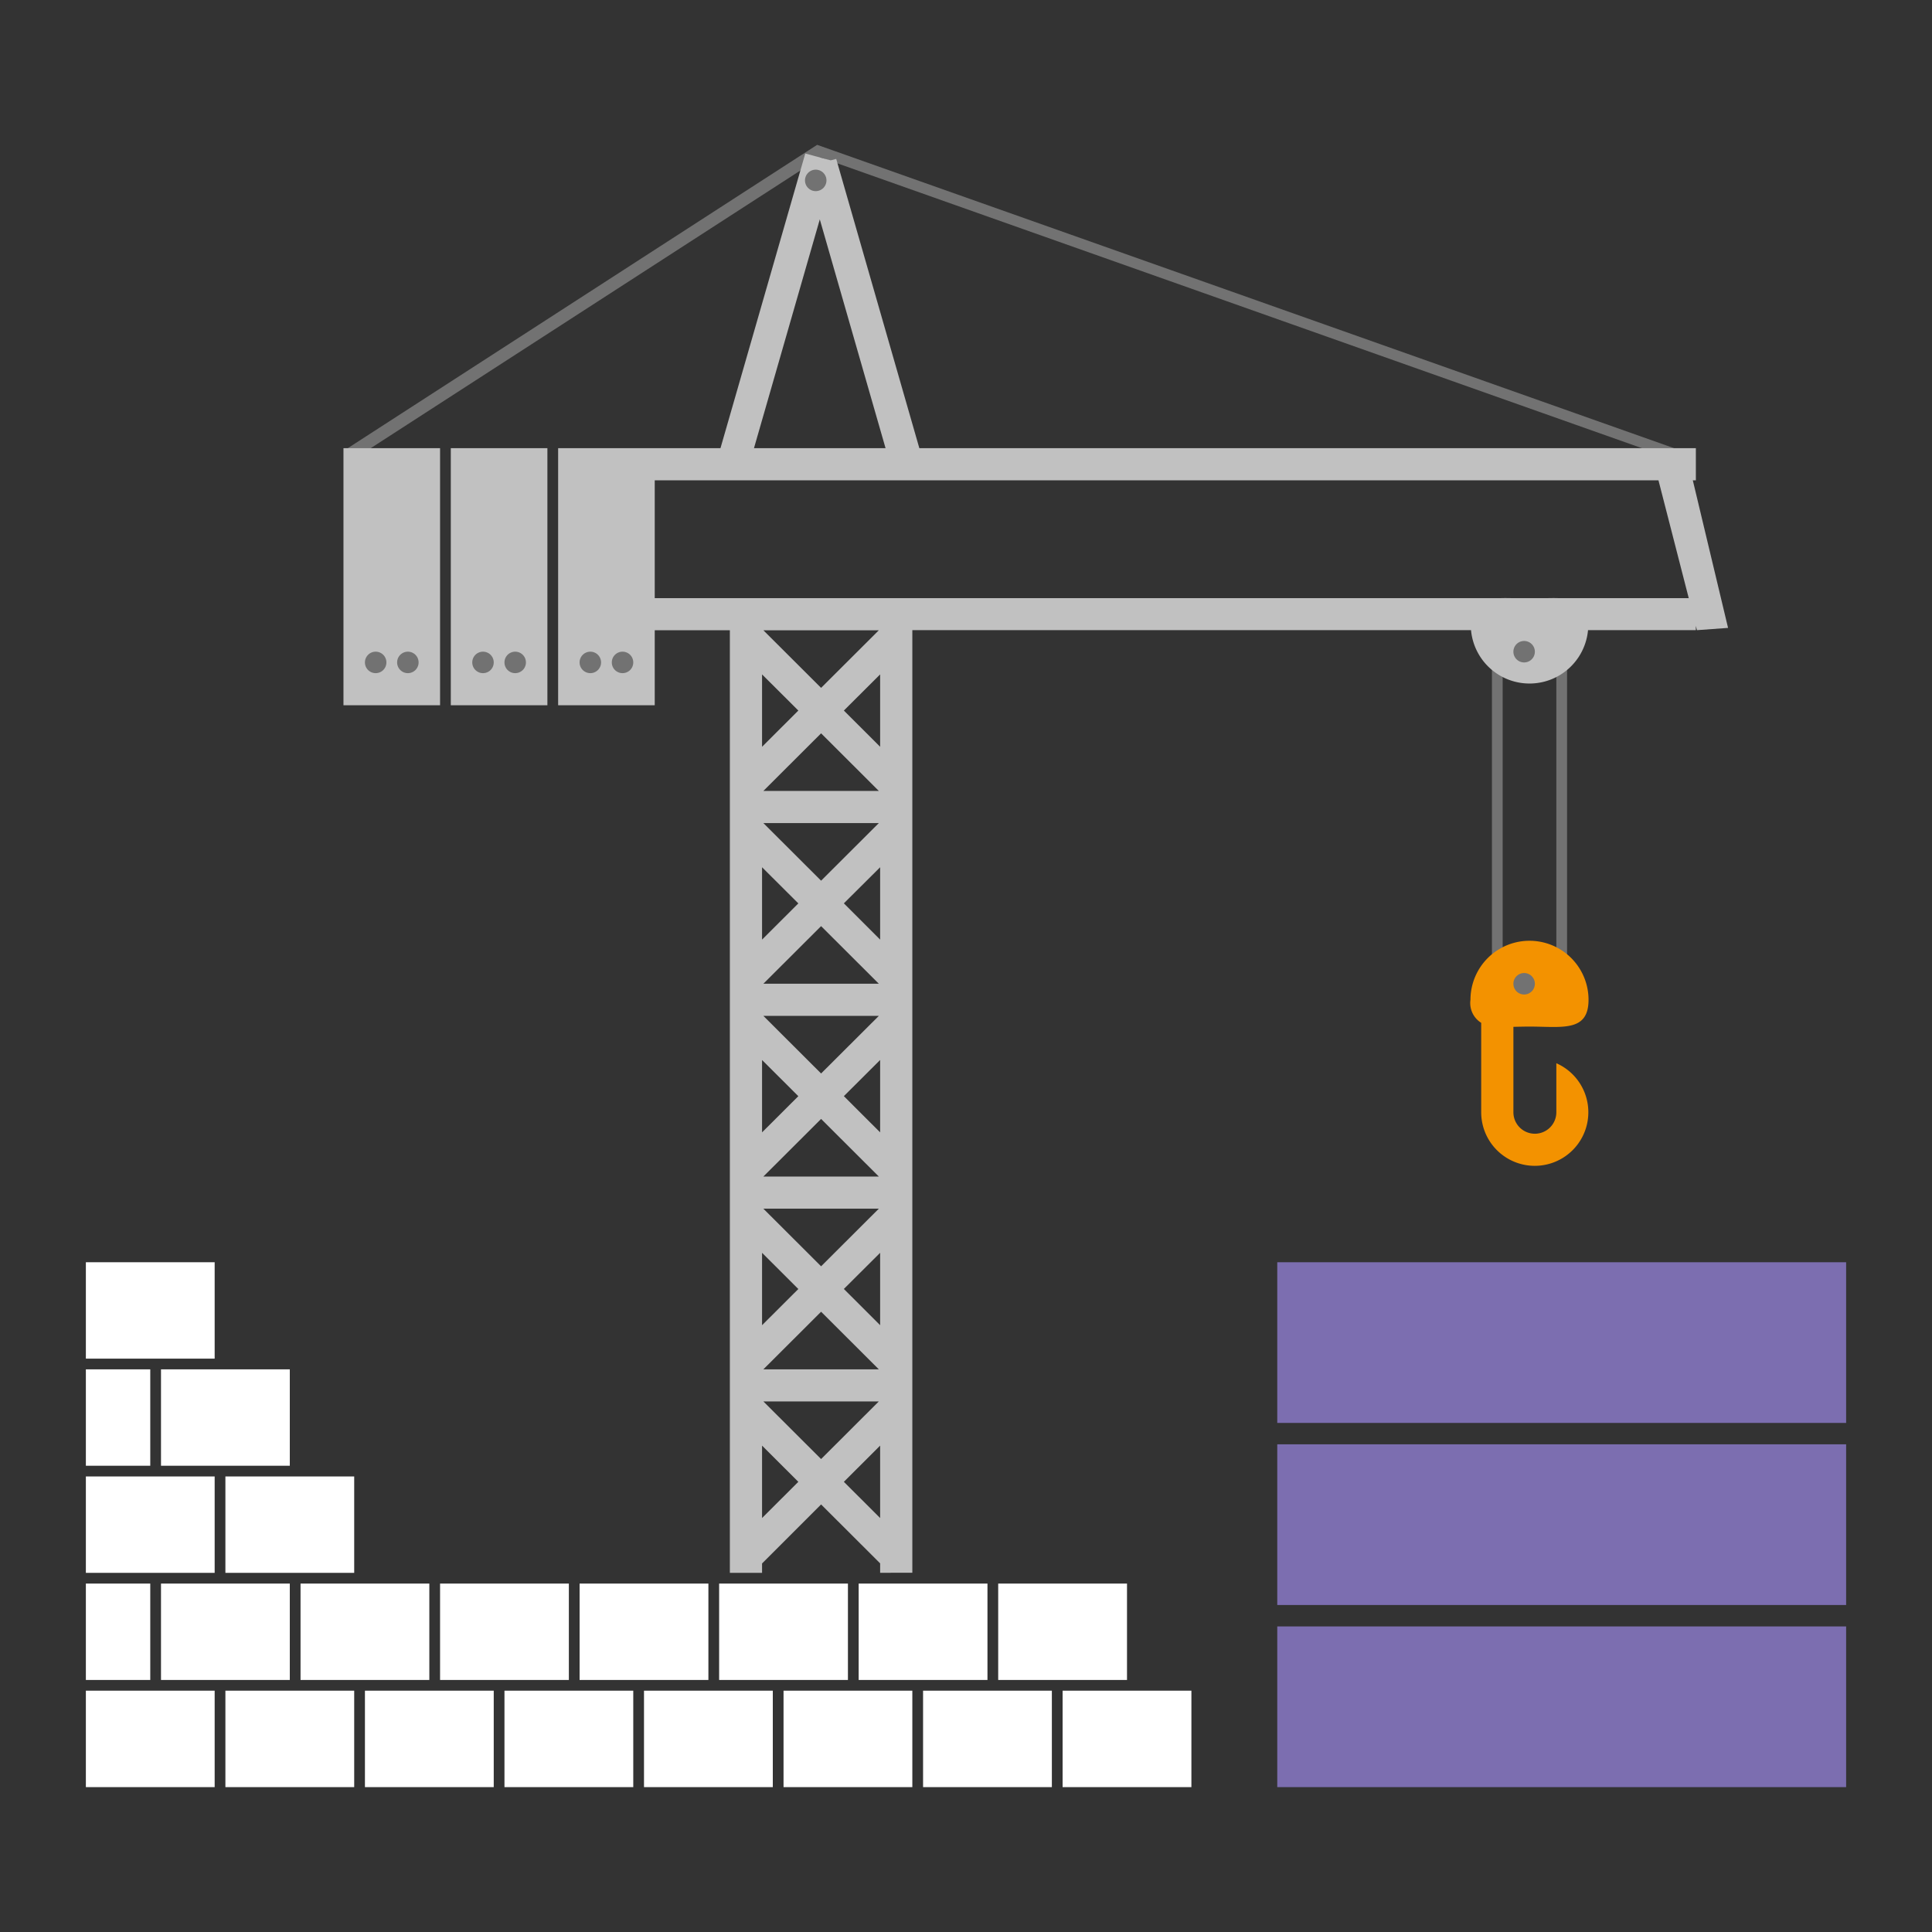
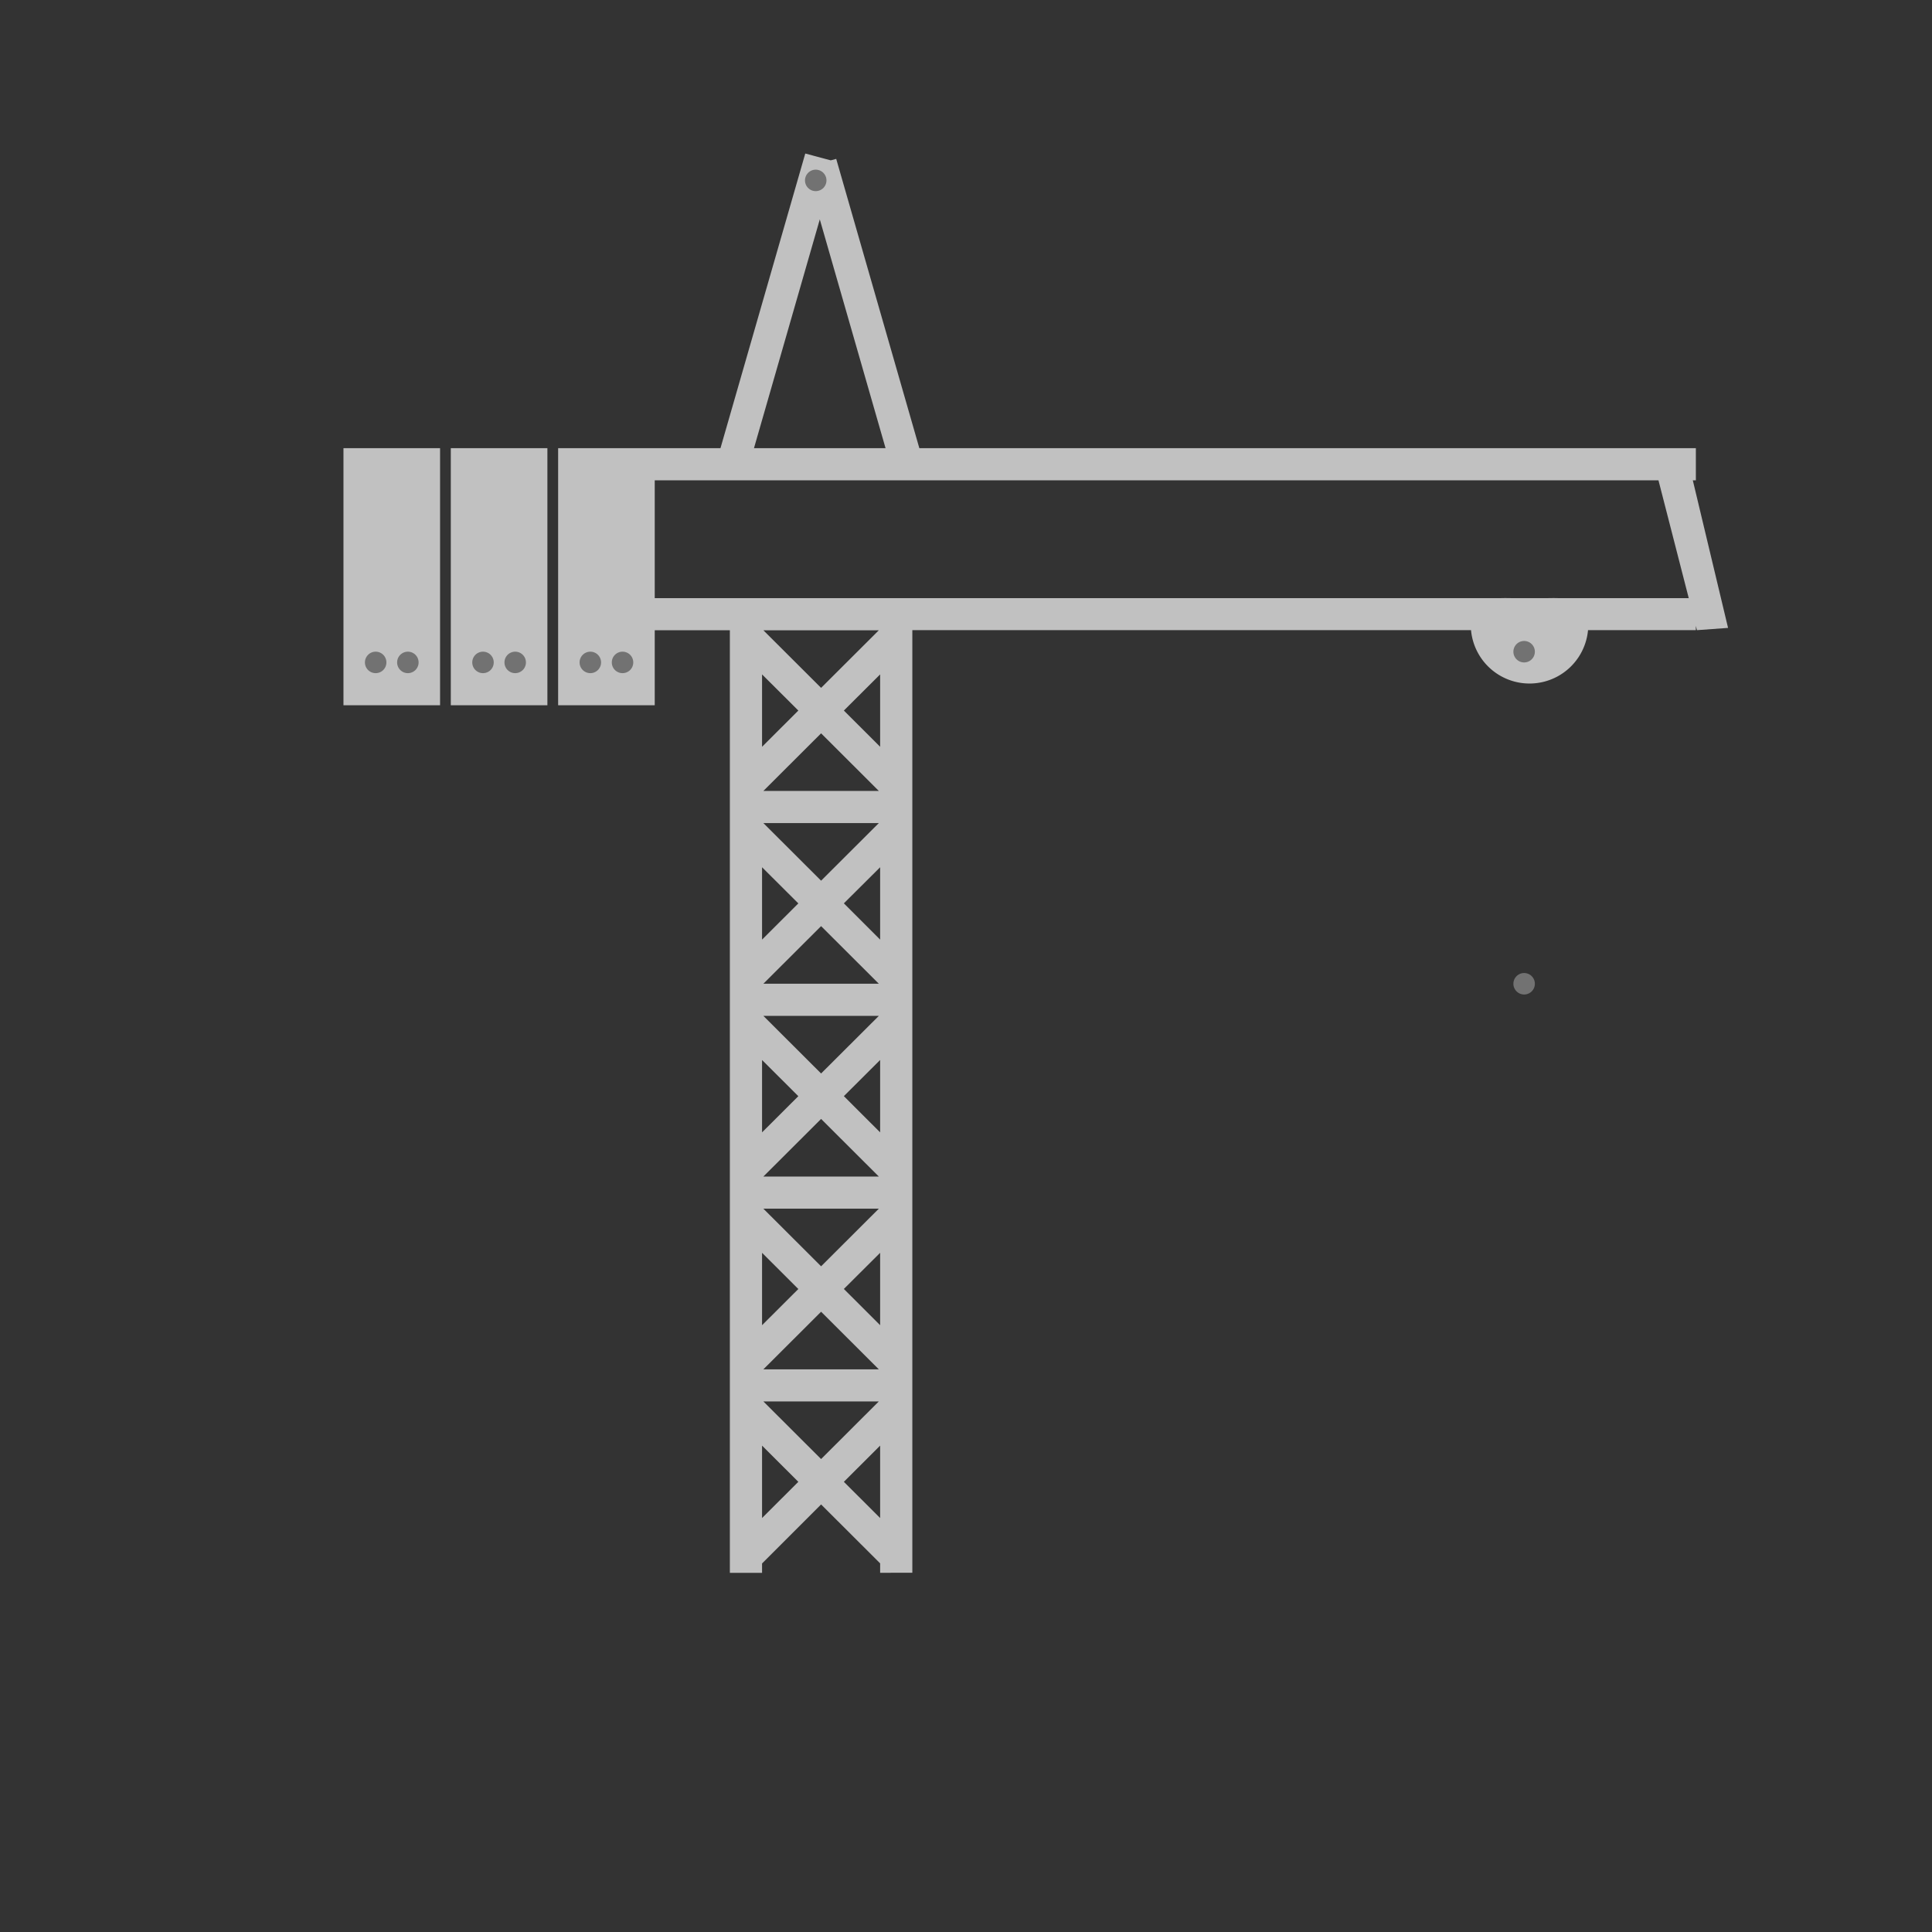
<svg xmlns="http://www.w3.org/2000/svg" id="illustration-interesse-handwerker" width="180" height="180" viewBox="0 0 180 180">
  <rect x="0" y="0" width="180" height="180" fill="#333333" stroke="none" />
  <defs>
    <style>
      .cls-1 {
        fill: #7c6eb0;
      }

      .cls-1, .cls-2, .cls-3, .cls-4, .cls-5 {
        fill-rule: evenodd;
      }

      .cls-2 {
        fill: #fff;
      }

      .cls-3 {
        fill: #727272;
      }

      .cls-4 {
        fill: #f39200;
      }

      .cls-5 {
        fill: #c1c1c1;
      }
    </style>
  </defs>
-   <path id="Rechteck_11" data-name="Rechteck 11" class="cls-1" d="M119,153.031h53V168H119V153.031Zm0-16.966h53v14.97H119v-14.97Zm0-16.965h53v14.969H119V119.1Z" transform="translate(0 -1.5)" />
-   <path id="Rechteck_11-2" data-name="Rechteck 11" class="cls-2" d="M8,159.018H20V168H8v-8.982Zm13,0H33V168H21v-8.982Zm13,0H46V168H34v-8.982Zm-19-9.979H27v8.981H15v-8.981Zm13,0H40v8.981H28v-8.981Zm19,9.979H59V168H47v-8.982ZM21,139.059H33v8.982H21v-8.982Zm20,9.98H53v8.981H41v-8.981Zm-33,0h6v8.981H8v-8.981Zm0-9.98H20v8.982H8v-8.982Zm7-9.98H27v8.982H15v-8.982Zm-7,0h6v8.982H8v-8.982ZM8,119.1H20v8.982H8V119.1Zm52,39.918H72V168H60v-8.982Zm-6-9.979H66v8.981H54v-8.981Zm19,9.979H85V168H73v-8.982Zm-6-9.979H79v8.981H67v-8.981Zm19,9.979H98V168H86v-8.982Zm-6-9.979H92v8.981H80v-8.981Zm19,9.979h12V168H99v-8.982Zm-6-9.979h12v8.981H93v-8.981Z" transform="translate(0 -1.5)" />
  <g id="kran">
    <g id="haken">
-       <path id="Rechteck_10" data-name="Rechteck 10" class="cls-3" d="M139,60.22h1V91.157h-1V60.22Zm6,0h1V91.157h-1V60.22Z" transform="translate(0 -1.5)" />
-       <path class="cls-4" d="M142.5,97.144c-0.524,0-1.02.014-1.5,0.024v7.959h0a2,2,0,0,0,4,0v-4.569a4.991,4.991,0,1,1-7,4.569V96.794a2.167,2.167,0,0,1-1-2.145,5.5,5.5,0,0,1,11,0C148,97.68,145.537,97.144,142.5,97.144Z" transform="translate(0 -1.5)" />
-     </g>
-     <path id="Rechteck_14" data-name="Rechteck 14" class="cls-3" d="M155.923,44.3L76.456,16.166,32.923,44.3l-0.676-.944L76.133,14.993l80.113,28.362Z" transform="translate(0 -1.5)" />
+       </g>
    <path id="Rechteck_11-3" data-name="Rechteck 11" class="cls-5" d="M161,60l-2.9.211-0.1-.4v0.4H147.952a5.473,5.473,0,0,1-10.9,0H85v87.821H82v-0.878l-5.5-5.488L71,147.163v0.878H68V60.22H61v6.986H52V43.255H67.125l7.9-27.451L77.4,16.439l0.508-.136,7.745,26.952H158v2.994h-0.285ZM82,142.93v-6.744l-3.379,3.372Zm-0.122-28.82H71.122l5.378,5.367ZM71.121,129.079H81.879L76.5,123.711Zm10.758-17.963L76.5,105.748l-5.379,5.368H81.879Zm0-14.969H71.122l5.378,5.367Zm0-2.994L76.5,87.785l-5.379,5.368H81.879Zm0-14.969H71.122L76.5,83.551Zm0-2.994L76.5,69.822,71.121,75.19H81.879Zm0-14.969H71.122L76.5,65.587ZM78.621,67.7L82,71.076V64.333Zm0,17.963L82,89.04V82.3Zm0,17.963L82,107v-6.744Zm0,17.963L82,124.966v-6.744Zm3.257,10.479H71.122l5.378,5.368ZM71,142.93l3.379-3.372L71,136.186v6.744Zm0-17.964,3.379-3.372L71,118.222v6.744ZM71,107l3.379-3.372L71,100.259V107ZM71,89.04l3.379-3.372L71,82.3V89.04Zm0-17.964L74.379,67.7,71,64.333v6.743Zm5.379-49.138L70.246,43.255H82.505Zm78.137,24.311H61V57.226h78.859c0.285-.008.587-0.006,0.9,0h3.483c0.313-.006.615-0.008,0.9,0h12.194ZM42,43.255h9V67.206H42V43.255Zm-10,0h9V67.206H32V43.255Z" transform="translate(0 -1.5)" />
    <path class="cls-3" d="M76,17.308a1,1,0,1,1-1,1A1,1,0,0,1,76,17.308Zm66,43.91a1,1,0,1,1-1,1A1,1,0,0,1,142,61.218Zm0,30.937a1,1,0,1,1-1,1A1,1,0,0,1,142,92.155ZM55,62.216a1,1,0,1,1-1,1A1,1,0,0,1,55,62.216Zm3,0a1,1,0,1,1-1,1A1,1,0,0,1,58,62.216Zm-13,0a1,1,0,1,1-1,1A1,1,0,0,1,45,62.216Zm3,0a1,1,0,1,1-1,1A1,1,0,0,1,48,62.216Zm-13,0a1,1,0,1,1-1,1A1,1,0,0,1,35,62.216Zm3,0a1,1,0,1,1-1,1A1,1,0,0,1,38,62.216Z" transform="translate(0 -1.5)" />
  </g>
</svg>